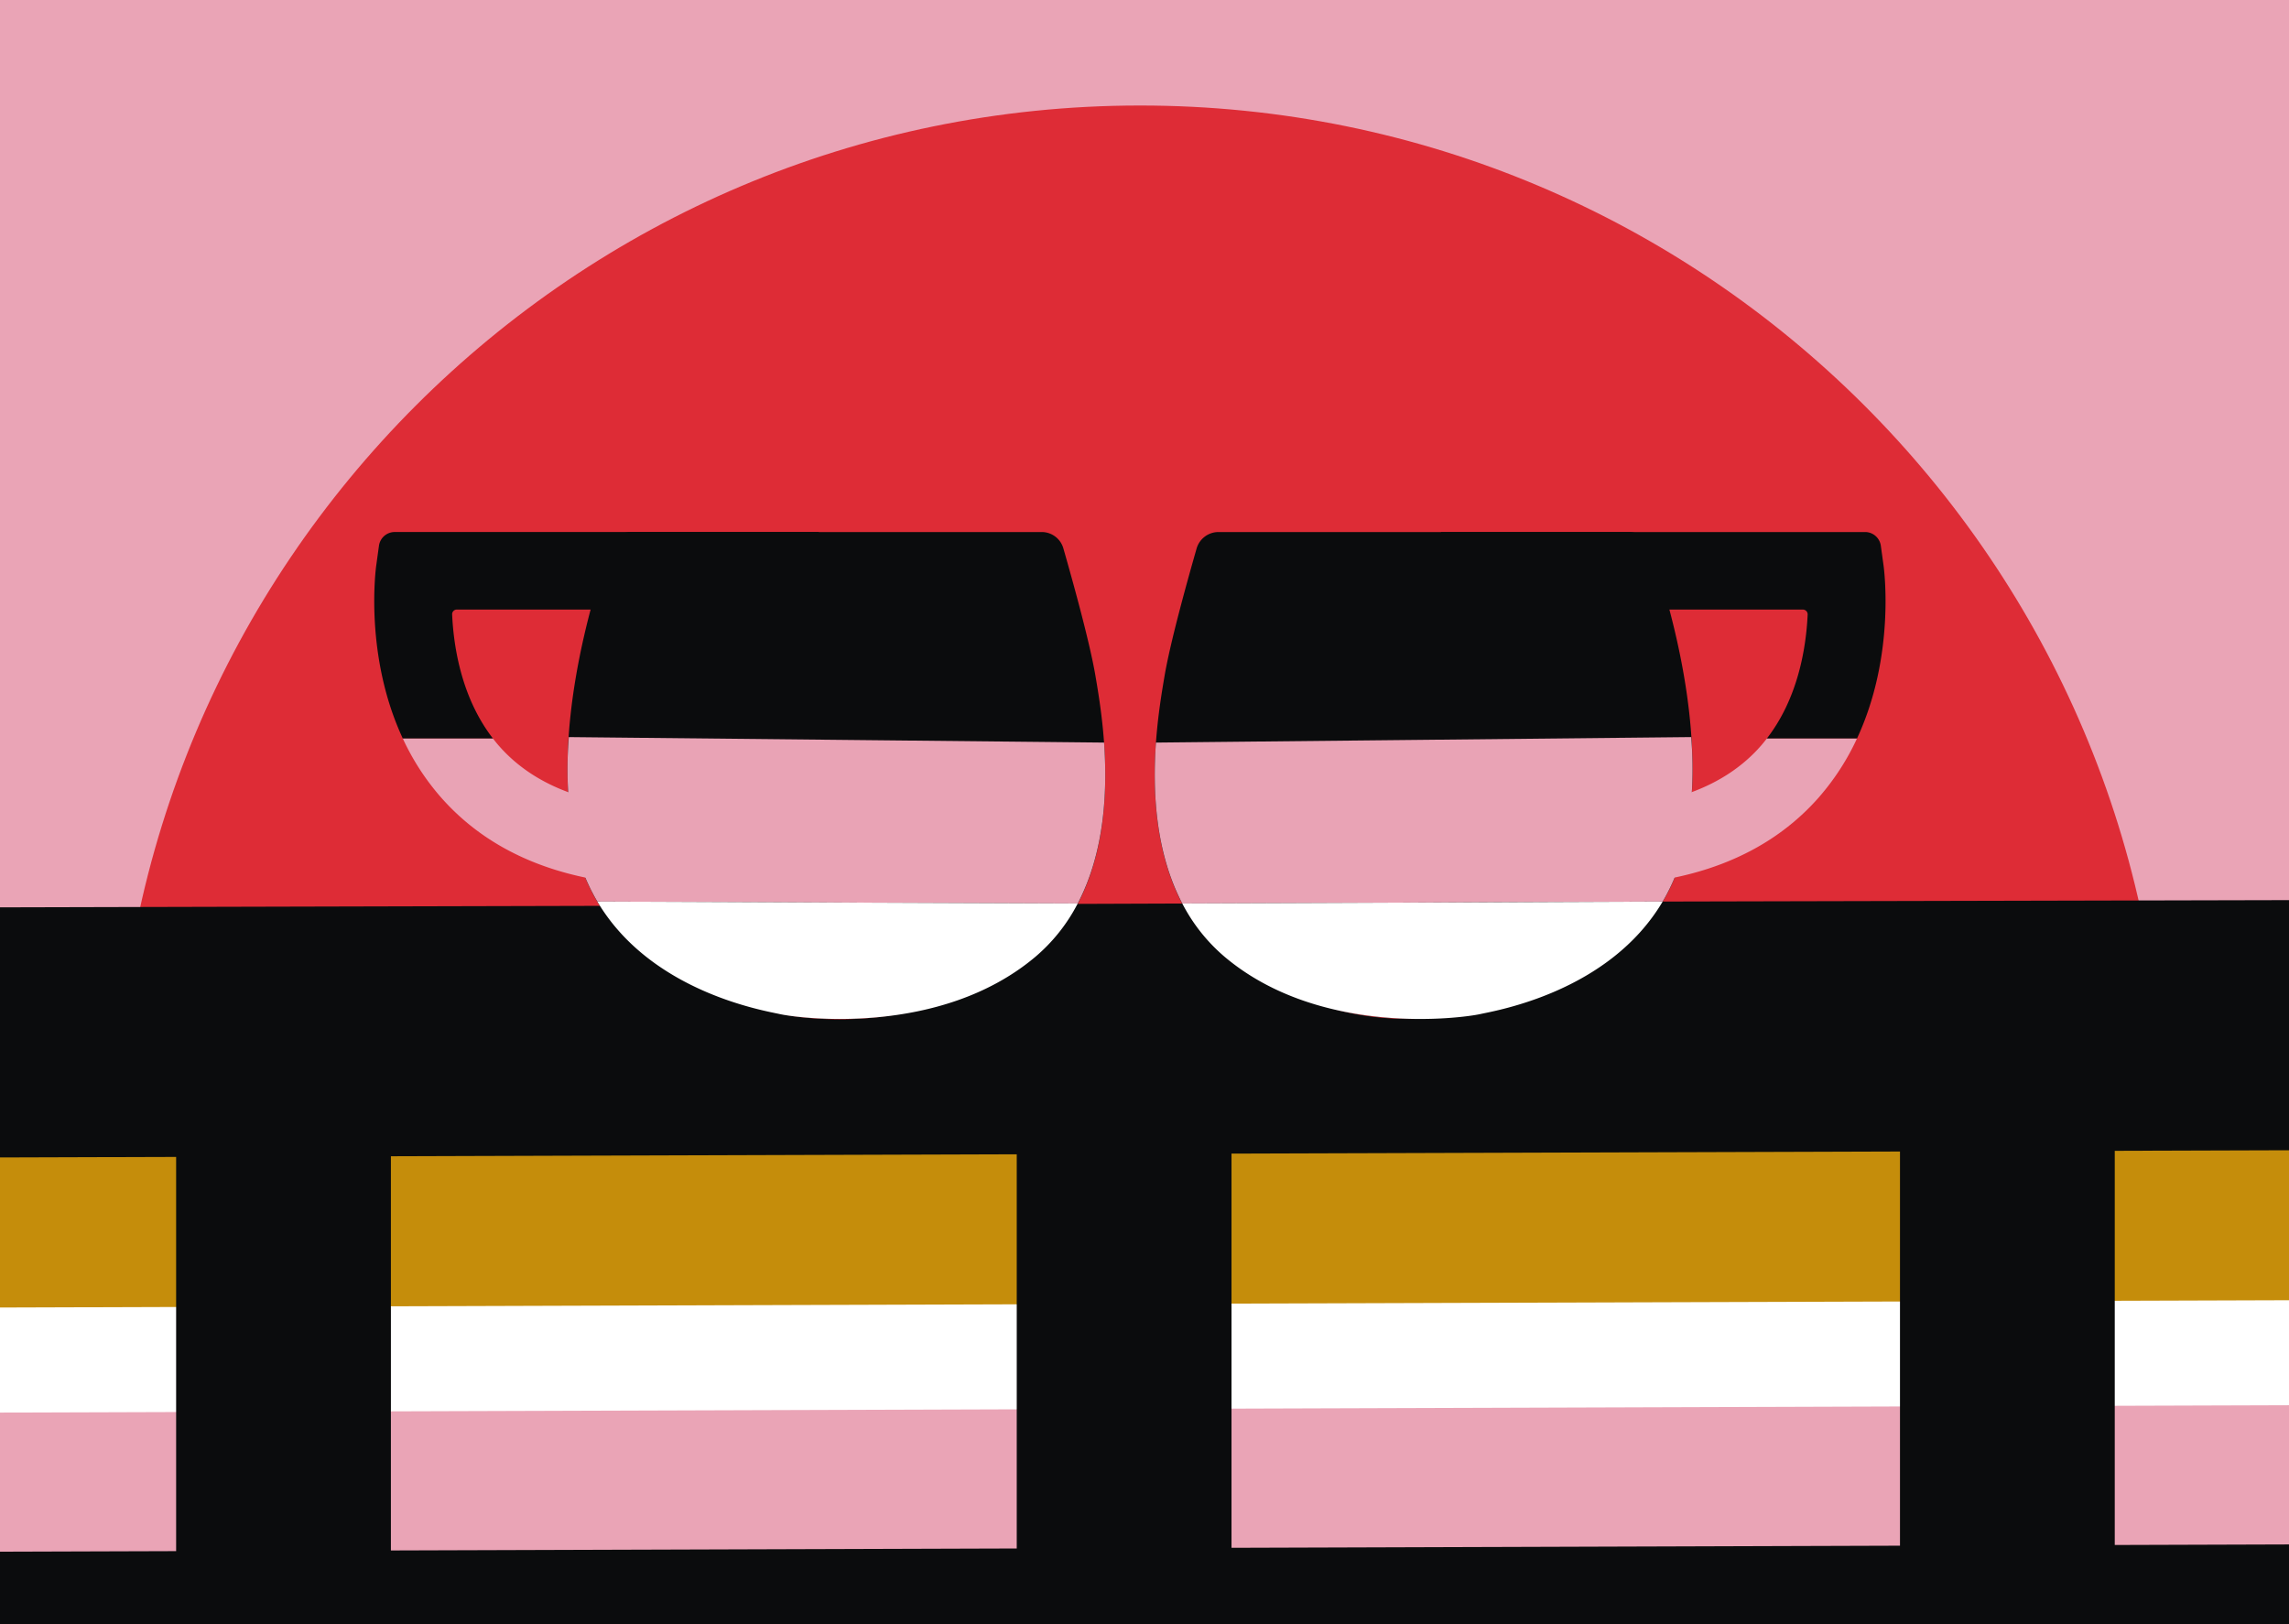
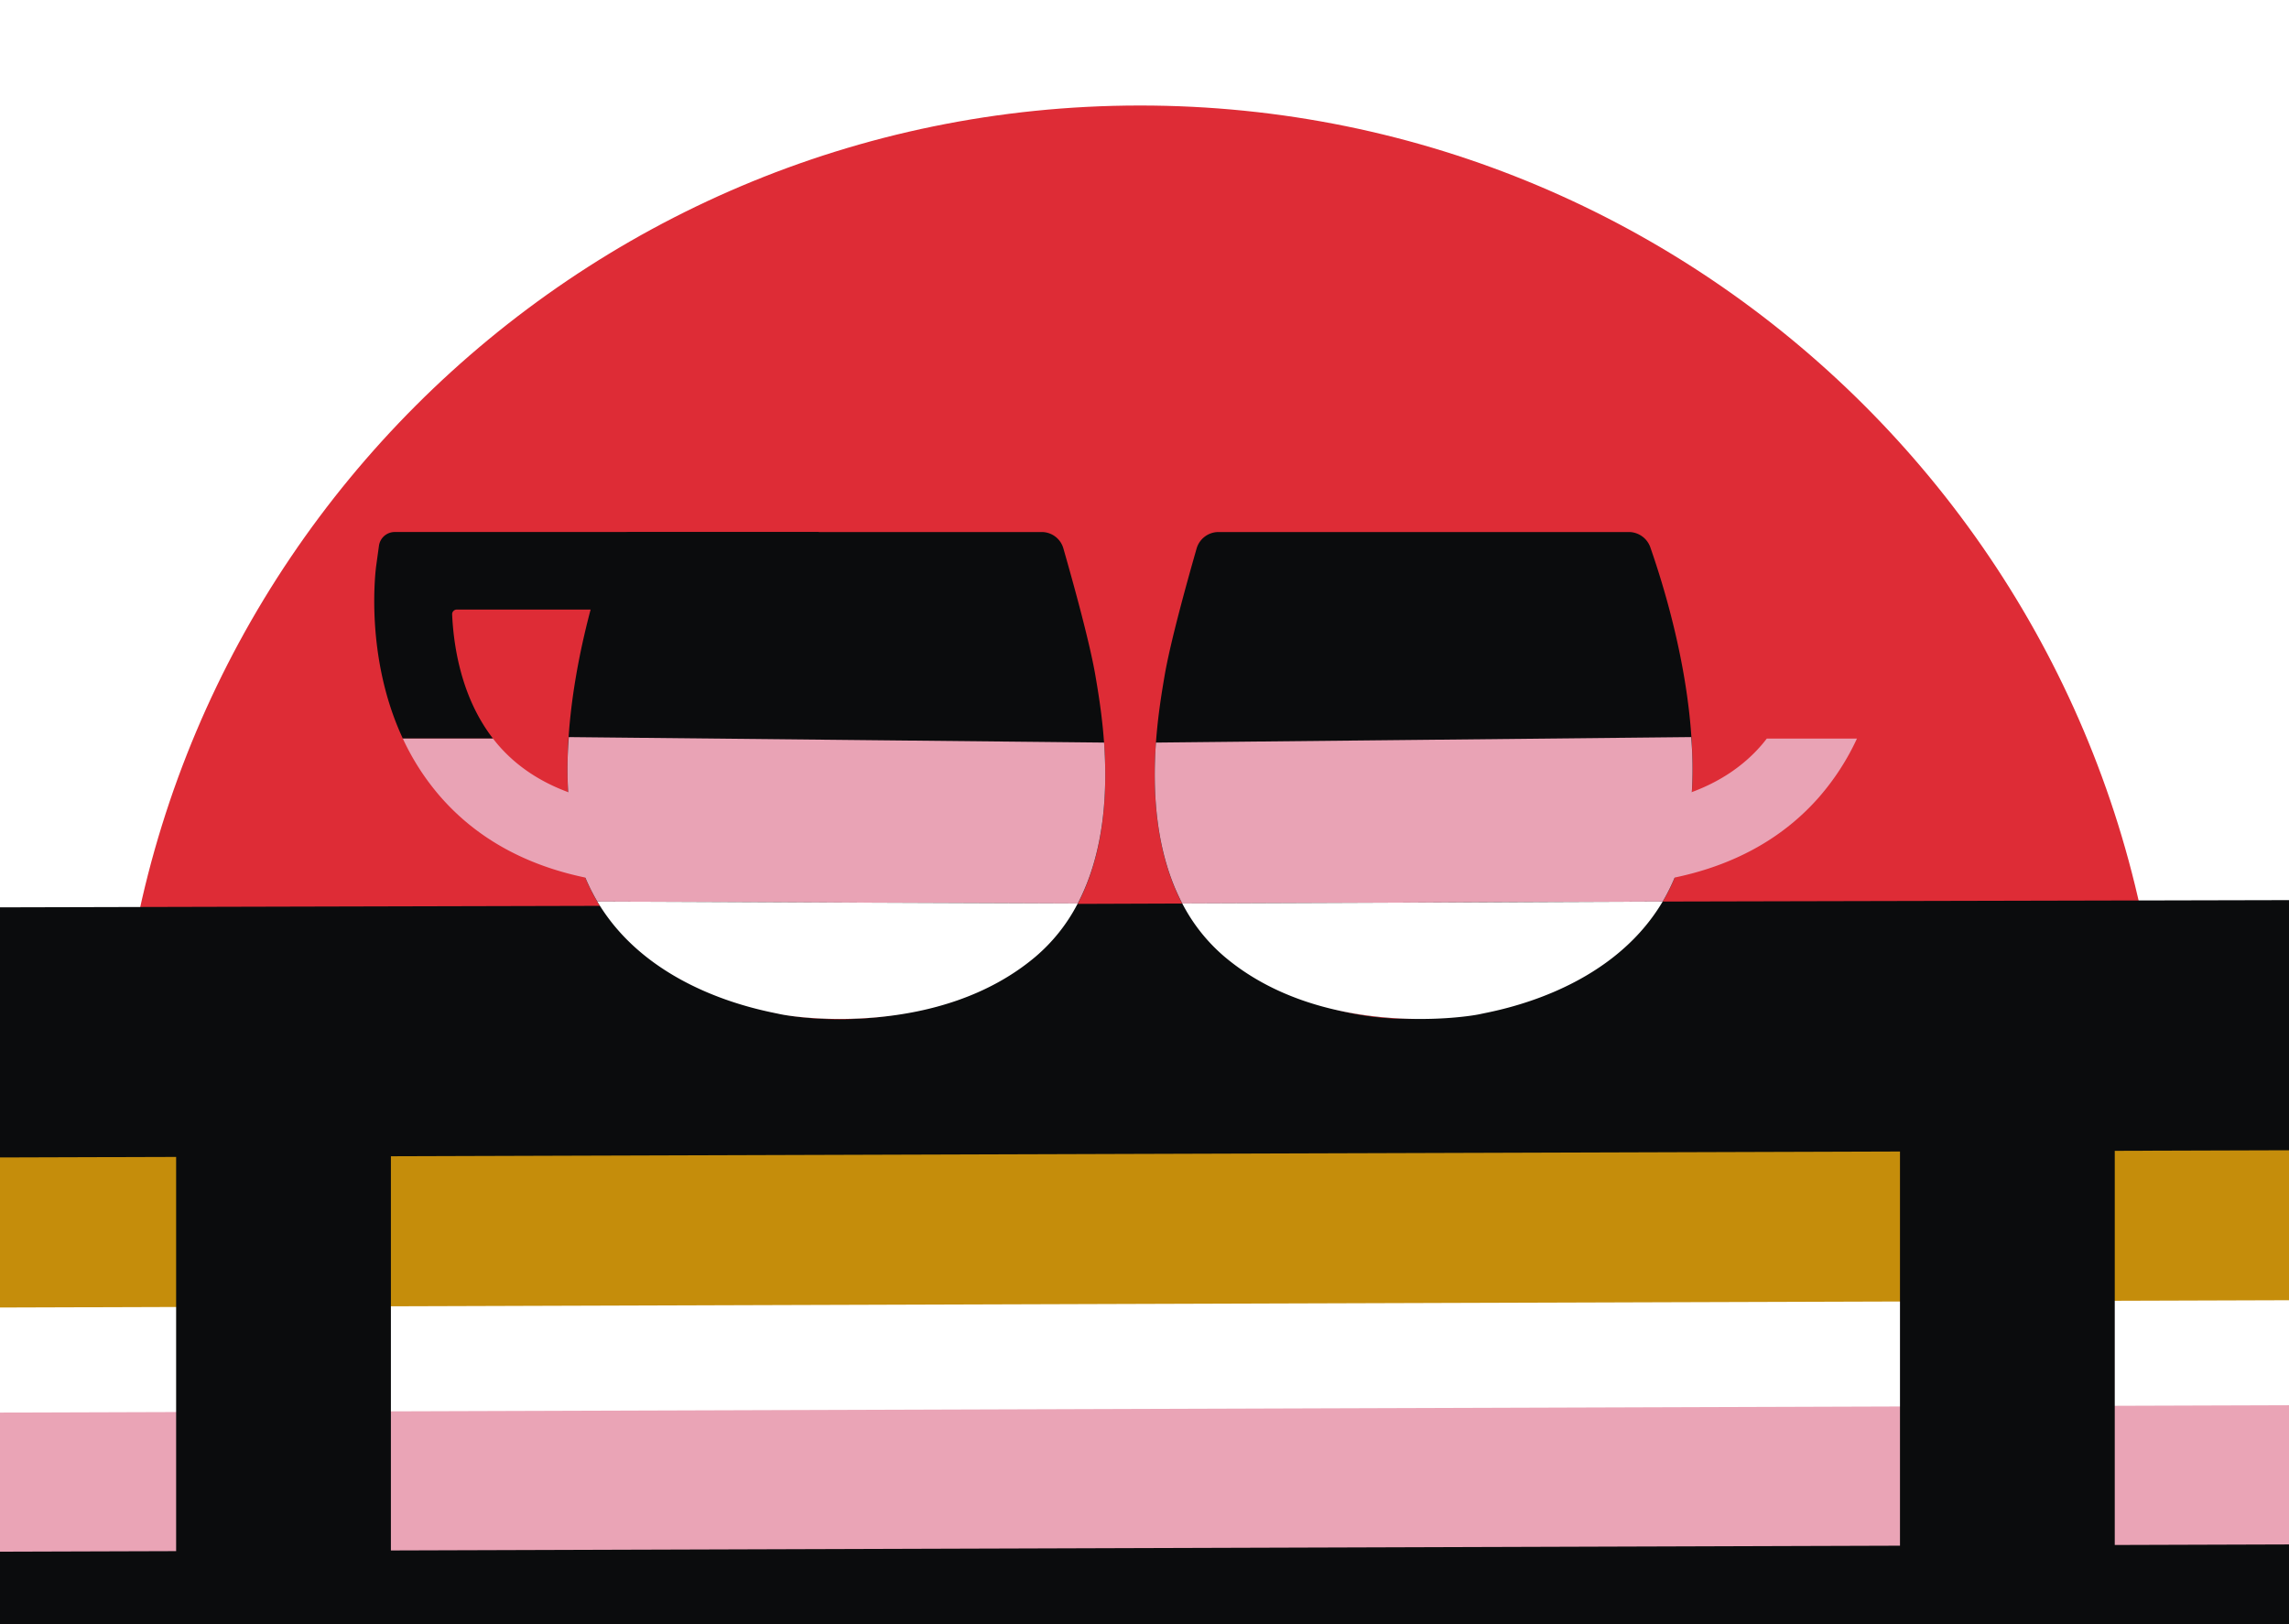
<svg xmlns="http://www.w3.org/2000/svg" width="589" height="418" viewBox="0 0 589 418">
  <rect x="0" y="0" width="589" height="418" fill="#333333" stroke="none" />
  <defs>
    <clipPath id="clip-path">
      <rect id="Rectangle_1630" data-name="Rectangle 1630" width="591.557" height="427.325" fill="none" />
    </clipPath>
    <clipPath id="clip-coffee_graphic">
      <rect width="589" height="418" />
    </clipPath>
  </defs>
  <g id="coffee_graphic" clip-path="url(#clip-coffee_graphic)">
    <rect width="589" height="418" fill="#fff" />
    <g id="Group_1350" data-name="Group 1350" transform="translate(-1.557 -6.359)">
-       <path id="Path_1654" data-name="Path 1654" d="M590.862,0,0,1.665.5,253.616l590.868-.114Z" transform="translate(0 0.001)" fill="#eaa4b6" />
      <g id="Group_1349" data-name="Group 1349" transform="translate(0.001)">
        <g id="Group_1348" data-name="Group 1348" clip-path="url(#clip-path)">
          <path id="Path_1655" data-name="Path 1655" d="M10.981,275.4C10.9,129.856,128.821,11.8,274.366,11.719s263.6,117.84,263.683,263.382" transform="translate(20.423 21.795)" fill="#de2c36" />
          <path id="Path_1656" data-name="Path 1656" d="M106.975,87.086c-2.162,12.726-8.988,51.8,15.535,72.4s60.906,15.738,65.745,14.66,45.88-7.733,53.027-45.377c5.191-27.331-3.929-59.273-9.317-74.73A5.876,5.876,0,0,0,226.4,50.1H120.871a5.869,5.869,0,0,0-5.66,4.247c-2.642,9.212-6.8,24.3-8.236,32.737" transform="translate(194.251 93.183)" fill="#0b0c0d" />
-           <path id="Path_1657" data-name="Path 1657" d="M590.749,180.086.722,181.985.356,130.579l590.027-1.9Z" transform="translate(0.662 239.324)" fill="#eaa4b6" />
+           <path id="Path_1657" data-name="Path 1657" d="M590.749,180.086.722,181.985.356,130.579l590.027-1.9" transform="translate(0.662 239.324)" fill="#eaa4b6" />
          <path id="Path_1658" data-name="Path 1658" d="M590.906,144.957.413,146.841.244,107.287,590.737,105.4Z" transform="translate(0.454 196.026)" fill="#c58d0b" />
          <path id="Path_1659" data-name="Path 1659" d="M590.985,83.226l-162.9.372c-13.77,23.27-46.79,28.052-50.819,28.95-4.839,1.078-33.909,5.934-58.432-14.662a45.239,45.239,0,0,1-10.979-13.793l-31.753.114a45.216,45.216,0,0,1-10.913,13.707c-24.5,20.625-57.508,15.806-62.347,14.734-3.972-.881-32.333-5.508-46.346-27.946L.137,85.091.4,149.46,591.248,147.6Z" transform="translate(0.255 154.787)" fill="#0b0c0d" />
          <path id="Path_1660" data-name="Path 1660" d="M104.751,69.964c-.887,12.415-.177,28.164,6.778,41.413l123.608-.5a50.461,50.461,0,0,0,6.143-16.427,101.722,101.722,0,0,0,1.2-25.9" transform="translate(194.253 127.505)" fill="#e9a3b5" />
          <path id="Path_1661" data-name="Path 1661" d="M117.9,97.644c24.523,20.6,60.906,15.738,65.745,14.66,4.027-.9,33.114-5.677,46.884-28.947l-123.608.495A45.205,45.205,0,0,0,117.9,97.644" transform="translate(198.859 155.028)" fill="#fff" />
          <path id="Path_1662" data-name="Path 1662" d="M591.025,162.835.484,164.7l-.2-21.626,590.542-1.865Z" transform="translate(0.532 262.625)" fill="#0b0c0d" />
          <rect id="Rectangle_1627" data-name="Rectangle 1627" width="55.263" height="104.601" transform="translate(46.878 302.368)" fill="#0b0c0d" />
          <rect id="Rectangle_1628" data-name="Rectangle 1628" width="55.263" height="104.601" transform="translate(490.456 302.368)" fill="#0b0c0d" />
-           <rect id="Rectangle_1629" data-name="Rectangle 1629" width="55.263" height="104.601" transform="translate(263.182 302.368)" fill="#0b0c0d" />
          <path id="Path_1663" data-name="Path 1663" d="M187.455,87.086c2.162,12.726,8.988,51.8-15.535,72.4s-60.906,15.738-65.742,14.66-45.883-7.733-53.03-45.377c-5.2-27.357,3.947-59.336,9.334-74.776a5.8,5.8,0,0,1,5.5-3.892H173.61a5.8,5.8,0,0,1,5.594,4.2c2.642,9.209,6.815,24.331,8.251,32.785" transform="translate(95.975 93.183)" fill="#0b0c0d" />
          <path id="Path_1664" data-name="Path 1664" d="M189.658,69.964c.887,12.415.177,28.164-6.778,41.413l-123.608-.5A50.461,50.461,0,0,1,53.13,94.453a101.72,101.72,0,0,1-1.2-25.9" transform="translate(95.993 127.505)" fill="#e9a3b5" />
          <path id="Path_1665" data-name="Path 1665" d="M166.921,97.644c-24.523,20.6-60.906,15.738-65.745,14.66-4.027-.9-33.114-5.677-46.884-28.947l123.608.495a45.2,45.2,0,0,1-10.979,13.793" transform="translate(100.974 155.028)" fill="#fff" />
          <path id="Path_1666" data-name="Path 1666" d="M148.606,70.059V50.1H39.483a4.1,4.1,0,0,0-4.05,3.526l-.7,5.079c-.16,1.153-3.051,23.331,6.849,44.559h23.2c-8-10.33-10.121-23.242-10.521-31.967a1.2,1.2,0,0,1,1.213-1.238Z" transform="translate(63.637 93.178)" fill="#0b0c0d" />
          <path id="Path_1667" data-name="Path 1667" d="M46.39,83.573c13.287,15.26,33.223,23,59.256,23V86.61c-19.942,0-34.784-5.4-44.116-16.041-.538-.615-1.044-1.244-1.536-1.879H36.79a63.251,63.251,0,0,0,9.6,14.883" transform="translate(68.423 127.752)" fill="#e9a3b5" />
-           <path id="Path_1668" data-name="Path 1668" d="M130.2,70.062V50.1H239.324a4.091,4.091,0,0,1,4.05,3.526l.7,5.079c.16,1.153,3.051,23.331-6.846,44.559h-23.2c8-10.315,10.112-23.208,10.518-31.93a1.231,1.231,0,0,0-1.244-1.276Z" transform="translate(242.152 93.183)" fill="#0b0c0d" />
          <path id="Path_1669" data-name="Path 1669" d="M202.808,83.575c-13.287,15.26-33.226,23-59.259,23V86.612c19.944,0,34.784-5.4,44.116-16.041.538-.615,1.044-1.244,1.536-1.879h23.2a63.147,63.147,0,0,1-9.6,14.883" transform="translate(266.977 127.756)" fill="#e9a3b5" />
        </g>
      </g>
    </g>
  </g>
</svg>